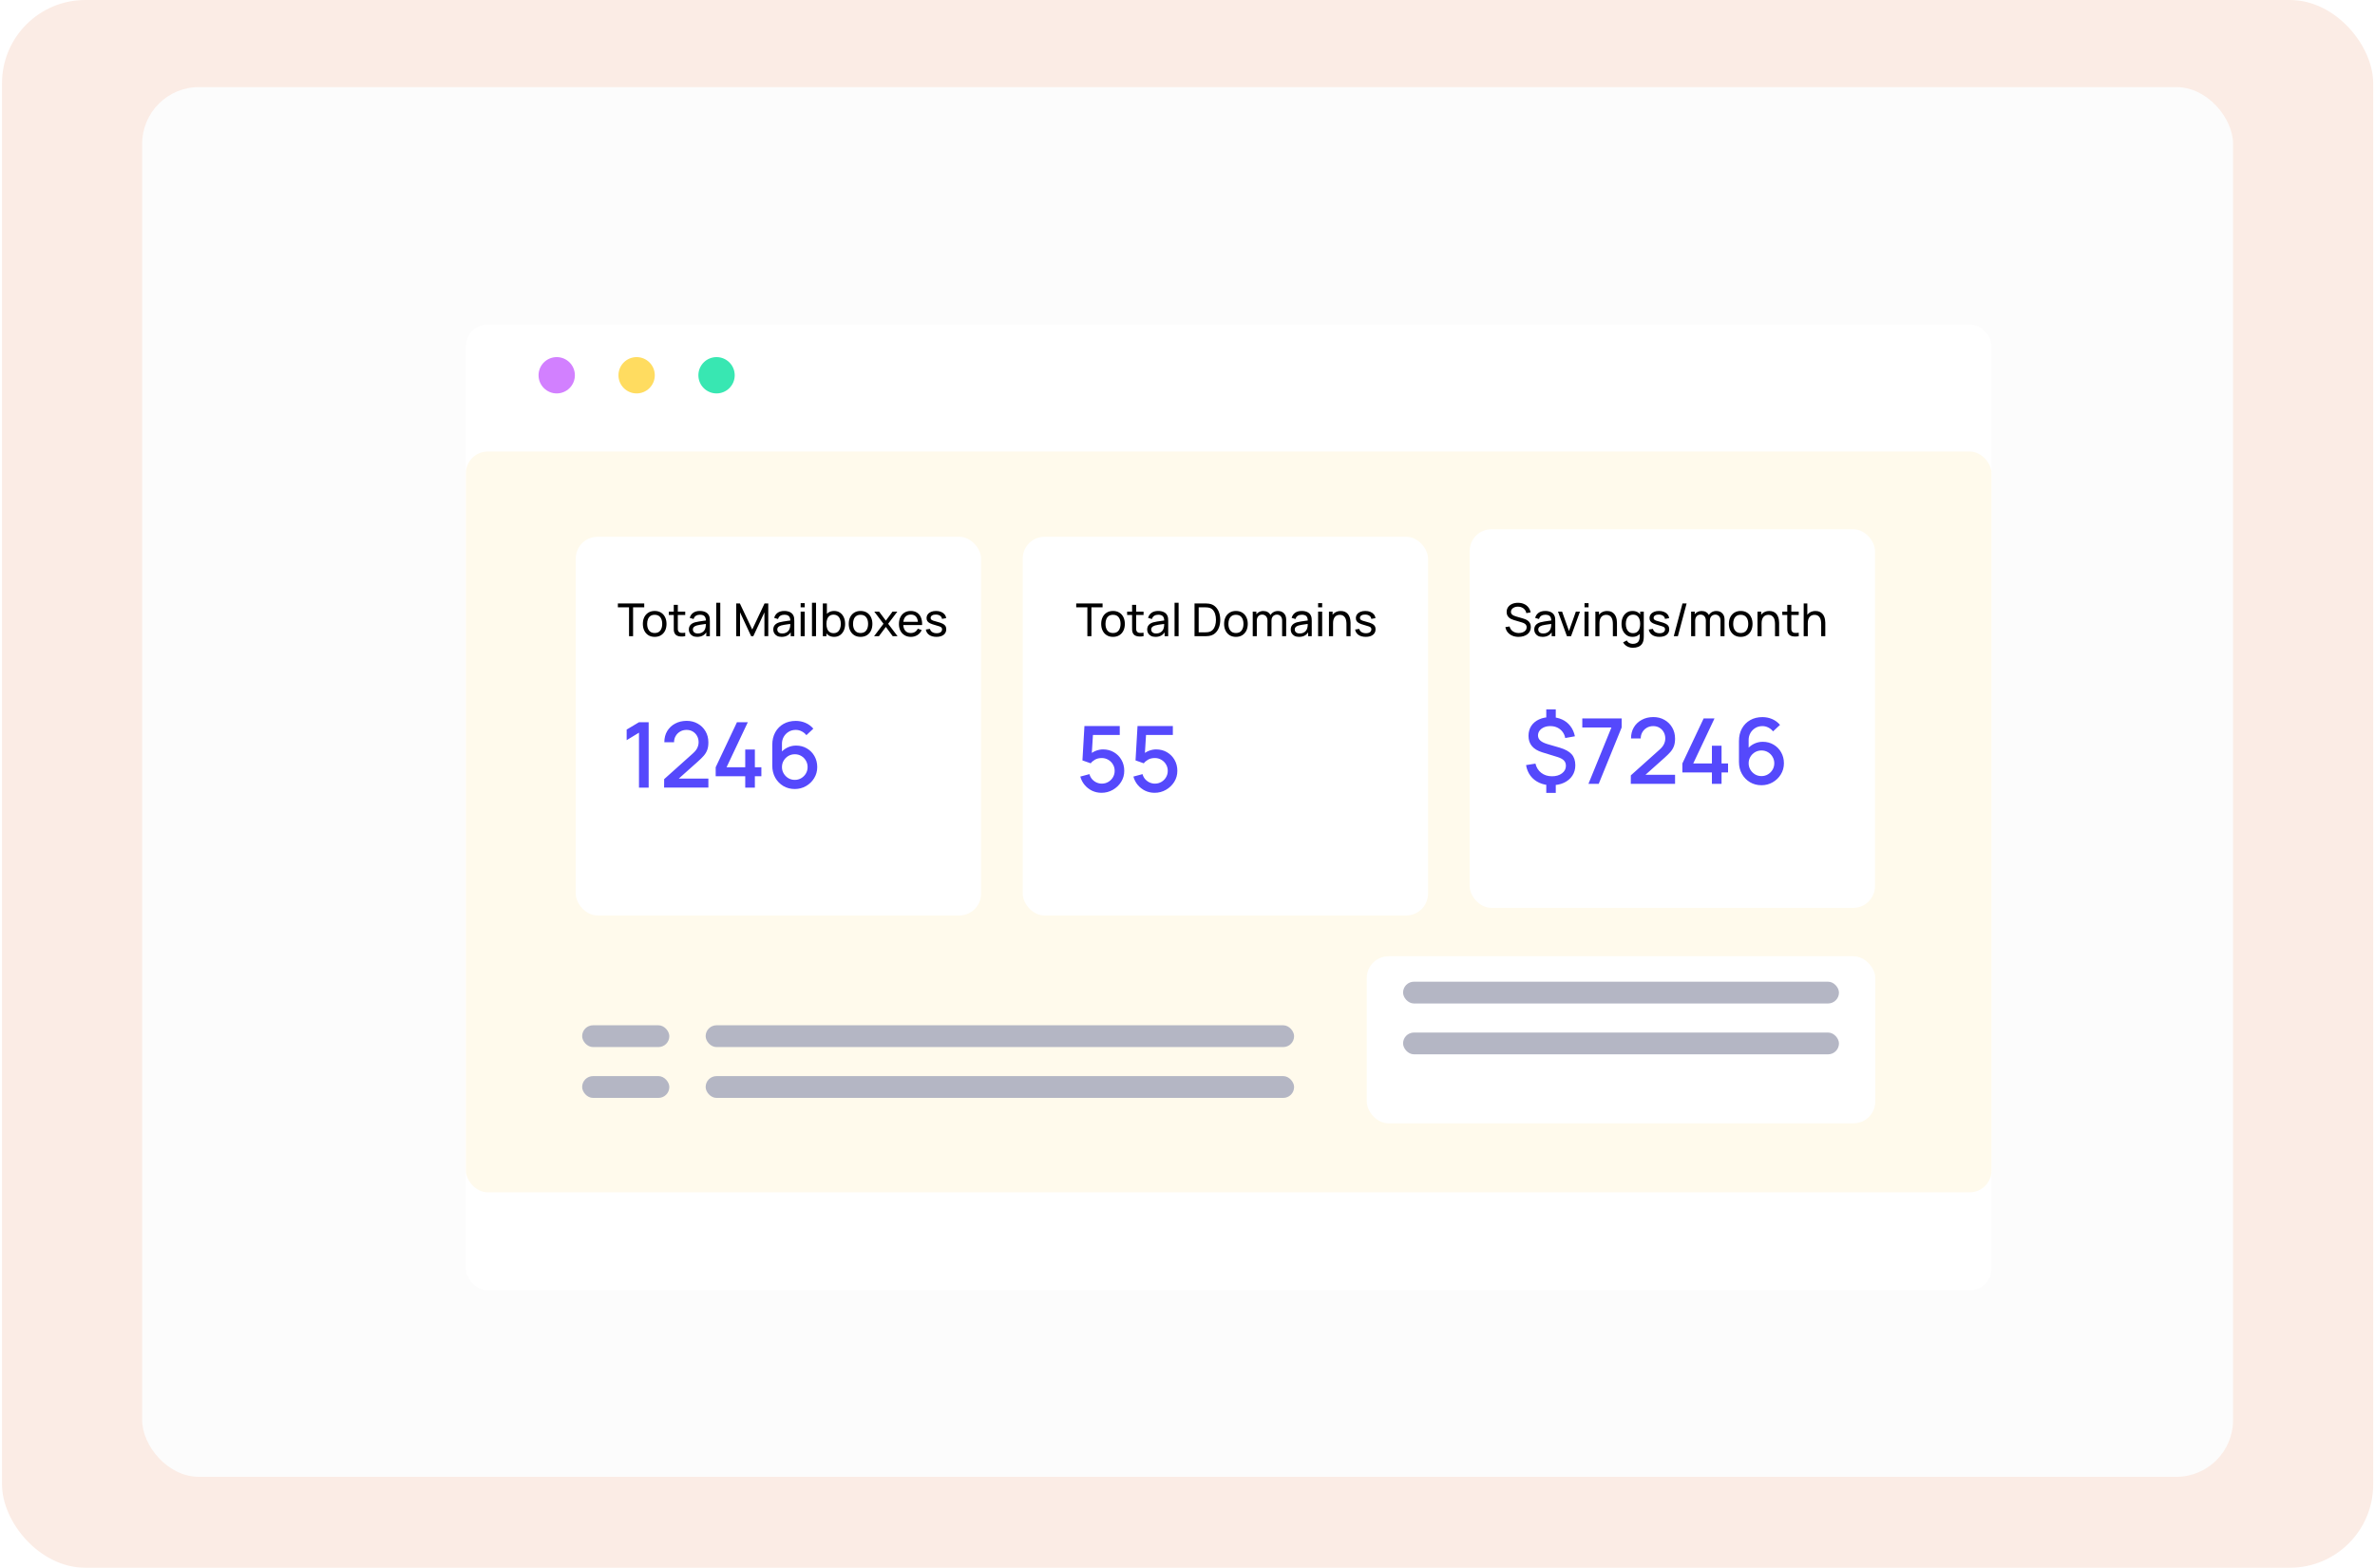
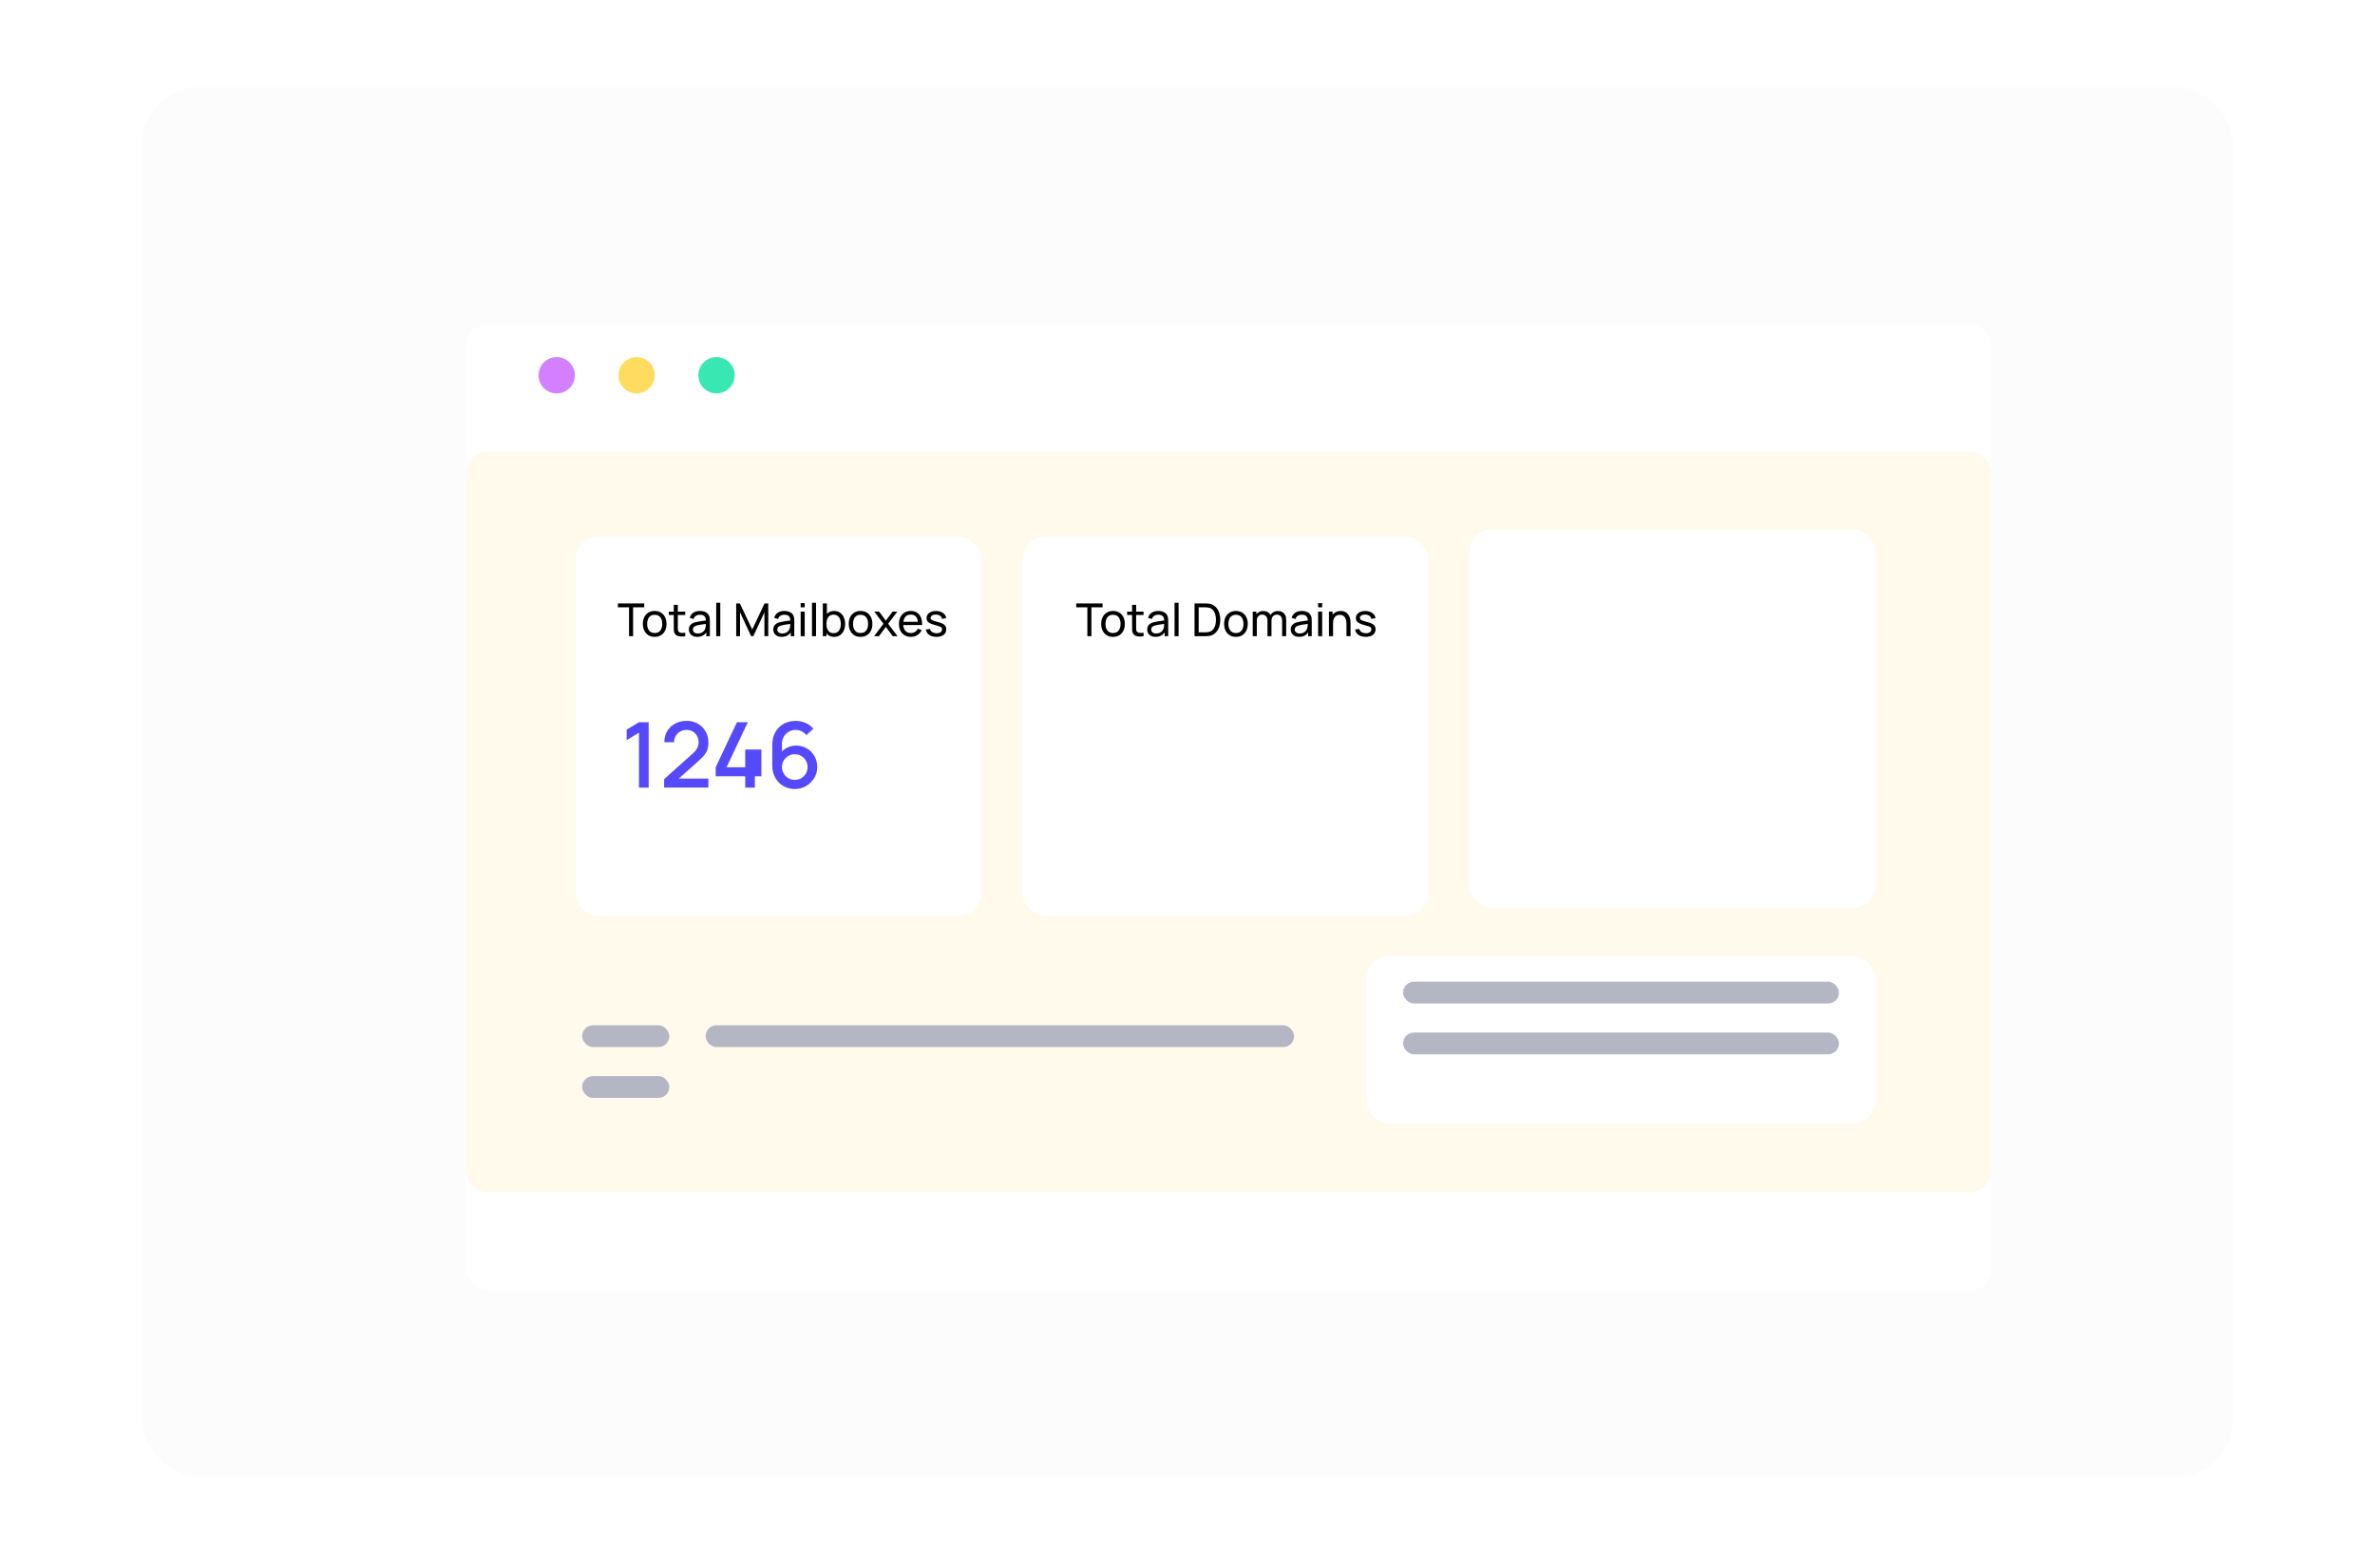
<svg xmlns="http://www.w3.org/2000/svg" width="627" height="414" viewBox="0 0 627 414" fill="none">
-   <rect x="0.529" width="626" height="414" rx="22" fill="#FBECE5" />
  <rect x="37.529" y="23" width="552" height="367" rx="15" fill="#FCFCFC" />
  <g filter="url(#filter0_d_960_2529)">
    <rect x="123" y="78" width="402.761" height="255.082" rx="5.754" fill="white" />
  </g>
  <rect x="123" y="119.235" width="402.761" height="195.627" rx="5.754" fill="#FFFAEC" />
  <g filter="url(#filter1_d_960_2529)">
    <rect x="360.822" y="246.776" width="134.254" height="44.112" rx="5.754" fill="white" />
  </g>
  <rect x="370.41" y="259.242" width="115.075" height="5.754" rx="2.877" fill="#B4B6C4" />
  <rect x="370.41" y="272.668" width="115.075" height="5.754" rx="2.877" fill="#B4B6C4" />
  <rect x="186.291" y="270.75" width="155.351" height="5.754" rx="2.877" fill="#B4B6C4" />
  <rect x="153.688" y="270.75" width="23.015" height="5.754" rx="2.877" fill="#B4B6C4" />
-   <rect x="186.291" y="284.175" width="155.351" height="5.754" rx="2.877" fill="#B4B6C4" />
  <rect x="153.688" y="284.175" width="23.015" height="5.754" rx="2.877" fill="#B4B6C4" />
  <g filter="url(#filter2_d_960_2529)">
    <rect x="152" y="136" width="107" height="100" rx="5.754" fill="white" />
  </g>
  <g filter="url(#filter3_d_960_2529)">
    <rect x="270" y="136" width="107" height="100" rx="5.754" fill="white" />
  </g>
  <g filter="url(#filter4_d_960_2529)">
    <rect x="388" y="134" width="107" height="100" rx="5.754" fill="white" />
  </g>
  <path d="M166.066 168V160.374H163.12V159.36H170.08V160.374H167.134V168H166.066ZM172.834 168.18C172.19 168.18 171.634 168.034 171.166 167.742C170.702 167.45 170.344 167.046 170.092 166.53C169.84 166.014 169.714 165.422 169.714 164.754C169.714 164.074 169.842 163.478 170.098 162.966C170.354 162.454 170.716 162.056 171.184 161.772C171.652 161.484 172.202 161.34 172.834 161.34C173.482 161.34 174.04 161.486 174.508 161.778C174.976 162.066 175.334 162.468 175.582 162.984C175.834 163.496 175.96 164.086 175.96 164.754C175.96 165.43 175.834 166.026 175.582 166.542C175.33 167.054 174.97 167.456 174.502 167.748C174.034 168.036 173.478 168.18 172.834 168.18ZM172.834 167.166C173.506 167.166 174.006 166.942 174.334 166.494C174.662 166.046 174.826 165.466 174.826 164.754C174.826 164.022 174.66 163.44 174.328 163.008C173.996 162.572 173.498 162.354 172.834 162.354C172.382 162.354 172.01 162.456 171.718 162.66C171.426 162.864 171.208 163.146 171.064 163.506C170.92 163.866 170.848 164.282 170.848 164.754C170.848 165.482 171.016 166.066 171.352 166.506C171.688 166.946 172.182 167.166 172.834 167.166ZM180.899 168C180.515 168.076 180.135 168.106 179.759 168.09C179.387 168.078 179.055 168.004 178.763 167.868C178.471 167.728 178.249 167.512 178.097 167.22C177.969 166.964 177.899 166.706 177.887 166.446C177.879 166.182 177.875 165.884 177.875 165.552V159.72H178.943V165.504C178.943 165.768 178.945 165.994 178.949 166.182C178.957 166.37 178.999 166.532 179.075 166.668C179.219 166.924 179.447 167.074 179.759 167.118C180.075 167.162 180.455 167.15 180.899 167.082V168ZM176.561 162.402V161.52H180.899V162.402H176.561ZM184.057 168.18C183.573 168.18 183.167 168.092 182.839 167.916C182.515 167.736 182.269 167.5 182.101 167.208C181.937 166.916 181.855 166.596 181.855 166.248C181.855 165.908 181.919 165.614 182.047 165.366C182.179 165.114 182.363 164.906 182.599 164.742C182.835 164.574 183.117 164.442 183.445 164.346C183.753 164.262 184.097 164.19 184.477 164.13C184.861 164.066 185.249 164.008 185.641 163.956C186.033 163.904 186.399 163.854 186.739 163.806L186.355 164.028C186.367 163.452 186.251 163.026 186.007 162.75C185.767 162.474 185.351 162.336 184.759 162.336C184.367 162.336 184.023 162.426 183.727 162.606C183.435 162.782 183.229 163.07 183.109 163.47L182.095 163.164C182.251 162.596 182.553 162.15 183.001 161.826C183.449 161.502 184.039 161.34 184.771 161.34C185.359 161.34 185.863 161.446 186.283 161.658C186.707 161.866 187.011 162.182 187.195 162.606C187.287 162.806 187.345 163.024 187.369 163.26C187.393 163.492 187.405 163.736 187.405 163.992V168H186.457V166.446L186.679 166.59C186.435 167.114 186.093 167.51 185.653 167.778C185.217 168.046 184.685 168.18 184.057 168.18ZM184.219 167.286C184.603 167.286 184.935 167.218 185.215 167.082C185.499 166.942 185.727 166.76 185.899 166.536C186.071 166.308 186.183 166.06 186.235 165.792C186.295 165.592 186.327 165.37 186.331 165.126C186.339 164.878 186.343 164.688 186.343 164.556L186.715 164.718C186.367 164.766 186.025 164.812 185.689 164.856C185.353 164.9 185.035 164.948 184.735 165C184.435 165.048 184.165 165.106 183.925 165.174C183.749 165.23 183.583 165.302 183.427 165.39C183.275 165.478 183.151 165.592 183.055 165.732C182.963 165.868 182.917 166.038 182.917 166.242C182.917 166.418 182.961 166.586 183.049 166.746C183.141 166.906 183.281 167.036 183.469 167.136C183.661 167.236 183.911 167.286 184.219 167.286ZM189.085 168V159.18H190.153V168H189.085ZM194.356 168V159.36H195.328L198.592 166.242L201.838 159.36H202.822V167.994H201.808V161.706L198.874 168H198.304L195.37 161.706V168H194.356ZM206.346 168.18C205.862 168.18 205.456 168.092 205.128 167.916C204.804 167.736 204.558 167.5 204.39 167.208C204.226 166.916 204.144 166.596 204.144 166.248C204.144 165.908 204.208 165.614 204.336 165.366C204.468 165.114 204.652 164.906 204.888 164.742C205.124 164.574 205.406 164.442 205.734 164.346C206.042 164.262 206.386 164.19 206.766 164.13C207.15 164.066 207.538 164.008 207.93 163.956C208.322 163.904 208.688 163.854 209.028 163.806L208.644 164.028C208.656 163.452 208.54 163.026 208.296 162.75C208.056 162.474 207.64 162.336 207.048 162.336C206.656 162.336 206.312 162.426 206.016 162.606C205.724 162.782 205.518 163.07 205.398 163.47L204.384 163.164C204.54 162.596 204.842 162.15 205.29 161.826C205.738 161.502 206.328 161.34 207.06 161.34C207.648 161.34 208.152 161.446 208.572 161.658C208.996 161.866 209.3 162.182 209.484 162.606C209.576 162.806 209.634 163.024 209.658 163.26C209.682 163.492 209.694 163.736 209.694 163.992V168H208.746V166.446L208.968 166.59C208.724 167.114 208.382 167.51 207.942 167.778C207.506 168.046 206.974 168.18 206.346 168.18ZM206.508 167.286C206.892 167.286 207.224 167.218 207.504 167.082C207.788 166.942 208.016 166.76 208.188 166.536C208.36 166.308 208.472 166.06 208.524 165.792C208.584 165.592 208.616 165.37 208.62 165.126C208.628 164.878 208.632 164.688 208.632 164.556L209.004 164.718C208.656 164.766 208.314 164.812 207.978 164.856C207.642 164.9 207.324 164.948 207.024 165C206.724 165.048 206.454 165.106 206.214 165.174C206.038 165.23 205.872 165.302 205.716 165.39C205.564 165.478 205.44 165.592 205.344 165.732C205.252 165.868 205.206 166.038 205.206 166.242C205.206 166.418 205.25 166.586 205.338 166.746C205.43 166.906 205.57 167.036 205.758 167.136C205.95 167.236 206.2 167.286 206.508 167.286ZM211.374 160.374V159.27H212.442V160.374H211.374ZM211.374 168V161.52H212.442V168H211.374ZM214.362 168V159.18H215.43V168H214.362ZM220.207 168.18C219.599 168.18 219.087 168.03 218.671 167.73C218.255 167.426 217.939 167.016 217.723 166.5C217.511 165.98 217.405 165.398 217.405 164.754C217.405 164.102 217.511 163.518 217.723 163.002C217.939 162.486 218.255 162.08 218.671 161.784C219.091 161.488 219.605 161.34 220.213 161.34C220.813 161.34 221.329 161.49 221.761 161.79C222.197 162.086 222.531 162.492 222.763 163.008C222.995 163.524 223.111 164.106 223.111 164.754C223.111 165.402 222.995 165.984 222.763 166.5C222.531 167.016 222.197 167.426 221.761 167.73C221.329 168.03 220.811 168.18 220.207 168.18ZM217.225 168V159.36H218.299V163.23H218.179V168H217.225ZM220.075 167.202C220.503 167.202 220.857 167.094 221.137 166.878C221.417 166.662 221.627 166.37 221.767 166.002C221.907 165.63 221.977 165.214 221.977 164.754C221.977 164.298 221.907 163.886 221.767 163.518C221.631 163.15 221.419 162.858 221.131 162.642C220.847 162.426 220.485 162.318 220.045 162.318C219.625 162.318 219.277 162.422 219.001 162.63C218.725 162.834 218.519 163.12 218.383 163.488C218.247 163.852 218.179 164.274 218.179 164.754C218.179 165.226 218.245 165.648 218.377 166.02C218.513 166.388 218.721 166.678 219.001 166.89C219.281 167.098 219.639 167.202 220.075 167.202ZM227.186 168.18C226.542 168.18 225.986 168.034 225.518 167.742C225.054 167.45 224.696 167.046 224.444 166.53C224.192 166.014 224.066 165.422 224.066 164.754C224.066 164.074 224.194 163.478 224.45 162.966C224.706 162.454 225.068 162.056 225.536 161.772C226.004 161.484 226.554 161.34 227.186 161.34C227.834 161.34 228.392 161.486 228.86 161.778C229.328 162.066 229.686 162.468 229.934 162.984C230.186 163.496 230.312 164.086 230.312 164.754C230.312 165.43 230.186 166.026 229.934 166.542C229.682 167.054 229.322 167.456 228.854 167.748C228.386 168.036 227.83 168.18 227.186 168.18ZM227.186 167.166C227.858 167.166 228.358 166.942 228.686 166.494C229.014 166.046 229.178 165.466 229.178 164.754C229.178 164.022 229.012 163.44 228.68 163.008C228.348 162.572 227.85 162.354 227.186 162.354C226.734 162.354 226.362 162.456 226.07 162.66C225.778 162.864 225.56 163.146 225.416 163.506C225.272 163.866 225.2 164.282 225.2 164.754C225.2 165.482 225.368 166.066 225.704 166.506C226.04 166.946 226.534 167.166 227.186 167.166ZM230.761 168L233.239 164.724L230.815 161.52H232.087L233.863 163.896L235.621 161.52H236.893L234.469 164.724L236.953 168H235.675L233.863 165.552L232.039 168H230.761ZM240.488 168.18C239.852 168.18 239.296 168.04 238.82 167.76C238.348 167.476 237.98 167.082 237.716 166.578C237.452 166.07 237.32 165.478 237.32 164.802C237.32 164.094 237.45 163.482 237.71 162.966C237.97 162.446 238.332 162.046 238.796 161.766C239.264 161.482 239.812 161.34 240.44 161.34C241.092 161.34 241.646 161.49 242.102 161.79C242.562 162.09 242.906 162.518 243.134 163.074C243.366 163.63 243.466 164.292 243.434 165.06H242.354V164.676C242.342 163.88 242.18 163.286 241.868 162.894C241.556 162.498 241.092 162.3 240.476 162.3C239.816 162.3 239.314 162.512 238.97 162.936C238.626 163.36 238.454 163.968 238.454 164.76C238.454 165.524 238.626 166.116 238.97 166.536C239.314 166.956 239.804 167.166 240.44 167.166C240.868 167.166 241.24 167.068 241.556 166.872C241.872 166.676 242.12 166.394 242.3 166.026L243.326 166.38C243.074 166.952 242.694 167.396 242.186 167.712C241.682 168.024 241.116 168.18 240.488 168.18ZM238.094 165.06V164.202H242.882V165.06H238.094ZM247.218 168.174C246.446 168.174 245.812 168.006 245.316 167.67C244.824 167.33 244.522 166.856 244.41 166.248L245.502 166.074C245.59 166.426 245.792 166.706 246.108 166.914C246.424 167.118 246.816 167.22 247.284 167.22C247.728 167.22 248.076 167.128 248.328 166.944C248.58 166.76 248.706 166.51 248.706 166.194C248.706 166.01 248.664 165.862 248.58 165.75C248.496 165.634 248.322 165.526 248.058 165.426C247.798 165.326 247.404 165.206 246.876 165.066C246.304 164.914 245.854 164.756 245.526 164.592C245.198 164.428 244.964 164.238 244.824 164.022C244.684 163.806 244.614 163.544 244.614 163.236C244.614 162.856 244.718 162.524 244.926 162.24C245.134 161.952 245.424 161.73 245.796 161.574C246.172 161.418 246.608 161.34 247.104 161.34C247.596 161.34 248.036 161.418 248.424 161.574C248.812 161.73 249.124 161.952 249.36 162.24C249.6 162.524 249.742 162.856 249.786 163.236L248.694 163.434C248.642 163.086 248.474 162.812 248.19 162.612C247.91 162.412 247.548 162.306 247.104 162.294C246.684 162.278 246.342 162.352 246.078 162.516C245.818 162.68 245.688 162.902 245.688 163.182C245.688 163.338 245.736 163.472 245.832 163.584C245.932 163.696 246.114 163.802 246.378 163.902C246.646 164.002 247.034 164.116 247.542 164.244C248.114 164.388 248.564 164.546 248.892 164.718C249.224 164.886 249.46 165.086 249.6 165.318C249.74 165.546 249.81 165.828 249.81 166.164C249.81 166.788 249.58 167.28 249.12 167.64C248.66 167.996 248.026 168.174 247.218 168.174Z" fill="black" />
-   <path d="M168.692 208V193.48L165.44 195.46V192.664L168.692 190.72H171.248V208H168.692ZM175.325 207.988L175.337 205.756L182.861 199.012C183.469 198.476 183.881 197.964 184.097 197.476C184.321 196.988 184.433 196.5 184.433 196.012C184.433 195.396 184.297 194.844 184.025 194.356C183.753 193.86 183.377 193.468 182.897 193.18C182.417 192.892 181.865 192.748 181.241 192.748C180.601 192.748 180.029 192.9 179.525 193.204C179.029 193.5 178.641 193.896 178.361 194.392C178.081 194.888 177.945 195.424 177.953 196H175.385C175.385 194.88 175.637 193.9 176.141 193.06C176.653 192.212 177.353 191.552 178.241 191.08C179.129 190.6 180.145 190.36 181.289 190.36C182.377 190.36 183.353 190.608 184.217 191.104C185.081 191.592 185.761 192.264 186.257 193.12C186.761 193.976 187.013 194.952 187.013 196.048C187.013 196.84 186.909 197.512 186.701 198.064C186.493 198.616 186.181 199.128 185.765 199.6C185.349 200.072 184.829 200.584 184.205 201.136L178.397 206.32L178.121 205.6H187.013V207.988H175.325ZM196.742 208V204.988H188.942V202.612L194.558 190.72H197.426L191.81 202.612H196.742V197.932H199.286V202.612H201.002V204.988H199.286V208H196.742ZM209.823 208.36C208.703 208.36 207.695 208.096 206.799 207.568C205.903 207.032 205.191 206.3 204.663 205.372C204.143 204.444 203.883 203.388 203.883 202.204V196.696C203.883 195.44 204.143 194.336 204.663 193.384C205.191 192.432 205.919 191.692 206.847 191.164C207.783 190.636 208.859 190.372 210.075 190.372C210.987 190.372 211.843 190.544 212.643 190.888C213.443 191.232 214.135 191.744 214.719 192.424L212.883 194.14C212.555 193.716 212.143 193.38 211.647 193.132C211.159 192.876 210.635 192.748 210.075 192.748C209.355 192.748 208.723 192.92 208.179 193.264C207.635 193.6 207.207 194.044 206.895 194.596C206.591 195.148 206.439 195.74 206.439 196.372V199.54L205.947 198.988C206.443 198.34 207.059 197.828 207.795 197.452C208.531 197.076 209.319 196.888 210.159 196.888C211.231 196.888 212.187 197.14 213.027 197.644C213.875 198.14 214.539 198.816 215.019 199.672C215.507 200.528 215.751 201.492 215.751 202.564C215.751 203.644 215.479 204.624 214.935 205.504C214.399 206.376 213.679 207.072 212.775 207.592C211.879 208.104 210.895 208.36 209.823 208.36ZM209.823 205.948C210.447 205.948 211.015 205.796 211.527 205.492C212.039 205.188 212.447 204.78 212.751 204.268C213.055 203.756 213.207 203.188 213.207 202.564C213.207 201.94 213.055 201.372 212.751 200.86C212.455 200.348 212.051 199.94 211.539 199.636C211.027 199.332 210.459 199.18 209.835 199.18C209.211 199.18 208.639 199.332 208.119 199.636C207.607 199.94 207.199 200.348 206.895 200.86C206.591 201.372 206.439 201.94 206.439 202.564C206.439 203.18 206.591 203.744 206.895 204.256C207.199 204.768 207.607 205.18 208.119 205.492C208.631 205.796 209.199 205.948 209.823 205.948Z" fill="#5549FC" />
+   <path d="M168.692 208V193.48L165.44 195.46V192.664L168.692 190.72H171.248V208H168.692ZM175.325 207.988L175.337 205.756L182.861 199.012C183.469 198.476 183.881 197.964 184.097 197.476C184.321 196.988 184.433 196.5 184.433 196.012C184.433 195.396 184.297 194.844 184.025 194.356C183.753 193.86 183.377 193.468 182.897 193.18C182.417 192.892 181.865 192.748 181.241 192.748C180.601 192.748 180.029 192.9 179.525 193.204C179.029 193.5 178.641 193.896 178.361 194.392C178.081 194.888 177.945 195.424 177.953 196H175.385C175.385 194.88 175.637 193.9 176.141 193.06C176.653 192.212 177.353 191.552 178.241 191.08C179.129 190.6 180.145 190.36 181.289 190.36C182.377 190.36 183.353 190.608 184.217 191.104C185.081 191.592 185.761 192.264 186.257 193.12C186.761 193.976 187.013 194.952 187.013 196.048C187.013 196.84 186.909 197.512 186.701 198.064C186.493 198.616 186.181 199.128 185.765 199.6C185.349 200.072 184.829 200.584 184.205 201.136L178.397 206.32L178.121 205.6H187.013V207.988H175.325ZM196.742 208V204.988H188.942V202.612L194.558 190.72H197.426L191.81 202.612H196.742V197.932H199.286H201.002V204.988H199.286V208H196.742ZM209.823 208.36C208.703 208.36 207.695 208.096 206.799 207.568C205.903 207.032 205.191 206.3 204.663 205.372C204.143 204.444 203.883 203.388 203.883 202.204V196.696C203.883 195.44 204.143 194.336 204.663 193.384C205.191 192.432 205.919 191.692 206.847 191.164C207.783 190.636 208.859 190.372 210.075 190.372C210.987 190.372 211.843 190.544 212.643 190.888C213.443 191.232 214.135 191.744 214.719 192.424L212.883 194.14C212.555 193.716 212.143 193.38 211.647 193.132C211.159 192.876 210.635 192.748 210.075 192.748C209.355 192.748 208.723 192.92 208.179 193.264C207.635 193.6 207.207 194.044 206.895 194.596C206.591 195.148 206.439 195.74 206.439 196.372V199.54L205.947 198.988C206.443 198.34 207.059 197.828 207.795 197.452C208.531 197.076 209.319 196.888 210.159 196.888C211.231 196.888 212.187 197.14 213.027 197.644C213.875 198.14 214.539 198.816 215.019 199.672C215.507 200.528 215.751 201.492 215.751 202.564C215.751 203.644 215.479 204.624 214.935 205.504C214.399 206.376 213.679 207.072 212.775 207.592C211.879 208.104 210.895 208.36 209.823 208.36ZM209.823 205.948C210.447 205.948 211.015 205.796 211.527 205.492C212.039 205.188 212.447 204.78 212.751 204.268C213.055 203.756 213.207 203.188 213.207 202.564C213.207 201.94 213.055 201.372 212.751 200.86C212.455 200.348 212.051 199.94 211.539 199.636C211.027 199.332 210.459 199.18 209.835 199.18C209.211 199.18 208.639 199.332 208.119 199.636C207.607 199.94 207.199 200.348 206.895 200.86C206.591 201.372 206.439 201.94 206.439 202.564C206.439 203.18 206.591 203.744 206.895 204.256C207.199 204.768 207.607 205.18 208.119 205.492C208.631 205.796 209.199 205.948 209.823 205.948Z" fill="#5549FC" />
  <path d="M287.066 168V160.374H284.12V159.36H291.08V160.374H288.134V168H287.066ZM293.834 168.18C293.19 168.18 292.634 168.034 292.166 167.742C291.702 167.45 291.344 167.046 291.092 166.53C290.84 166.014 290.714 165.422 290.714 164.754C290.714 164.074 290.842 163.478 291.098 162.966C291.354 162.454 291.716 162.056 292.184 161.772C292.652 161.484 293.202 161.34 293.834 161.34C294.482 161.34 295.04 161.486 295.508 161.778C295.976 162.066 296.334 162.468 296.582 162.984C296.834 163.496 296.96 164.086 296.96 164.754C296.96 165.43 296.834 166.026 296.582 166.542C296.33 167.054 295.97 167.456 295.502 167.748C295.034 168.036 294.478 168.18 293.834 168.18ZM293.834 167.166C294.506 167.166 295.006 166.942 295.334 166.494C295.662 166.046 295.826 165.466 295.826 164.754C295.826 164.022 295.66 163.44 295.328 163.008C294.996 162.572 294.498 162.354 293.834 162.354C293.382 162.354 293.01 162.456 292.718 162.66C292.426 162.864 292.208 163.146 292.064 163.506C291.92 163.866 291.848 164.282 291.848 164.754C291.848 165.482 292.016 166.066 292.352 166.506C292.688 166.946 293.182 167.166 293.834 167.166ZM301.899 168C301.515 168.076 301.135 168.106 300.759 168.09C300.387 168.078 300.055 168.004 299.763 167.868C299.471 167.728 299.249 167.512 299.097 167.22C298.969 166.964 298.899 166.706 298.887 166.446C298.879 166.182 298.875 165.884 298.875 165.552V159.72H299.943V165.504C299.943 165.768 299.945 165.994 299.949 166.182C299.957 166.37 299.999 166.532 300.075 166.668C300.219 166.924 300.447 167.074 300.759 167.118C301.075 167.162 301.455 167.15 301.899 167.082V168ZM297.561 162.402V161.52H301.899V162.402H297.561ZM305.057 168.18C304.573 168.18 304.167 168.092 303.839 167.916C303.515 167.736 303.269 167.5 303.101 167.208C302.937 166.916 302.855 166.596 302.855 166.248C302.855 165.908 302.919 165.614 303.047 165.366C303.179 165.114 303.363 164.906 303.599 164.742C303.835 164.574 304.117 164.442 304.445 164.346C304.753 164.262 305.097 164.19 305.477 164.13C305.861 164.066 306.249 164.008 306.641 163.956C307.033 163.904 307.399 163.854 307.739 163.806L307.355 164.028C307.367 163.452 307.251 163.026 307.007 162.75C306.767 162.474 306.351 162.336 305.759 162.336C305.367 162.336 305.023 162.426 304.727 162.606C304.435 162.782 304.229 163.07 304.109 163.47L303.095 163.164C303.251 162.596 303.553 162.15 304.001 161.826C304.449 161.502 305.039 161.34 305.771 161.34C306.359 161.34 306.863 161.446 307.283 161.658C307.707 161.866 308.011 162.182 308.195 162.606C308.287 162.806 308.345 163.024 308.369 163.26C308.393 163.492 308.405 163.736 308.405 163.992V168H307.457V166.446L307.679 166.59C307.435 167.114 307.093 167.51 306.653 167.778C306.217 168.046 305.685 168.18 305.057 168.18ZM305.219 167.286C305.603 167.286 305.935 167.218 306.215 167.082C306.499 166.942 306.727 166.76 306.899 166.536C307.071 166.308 307.183 166.06 307.235 165.792C307.295 165.592 307.327 165.37 307.331 165.126C307.339 164.878 307.343 164.688 307.343 164.556L307.715 164.718C307.367 164.766 307.025 164.812 306.689 164.856C306.353 164.9 306.035 164.948 305.735 165C305.435 165.048 305.165 165.106 304.925 165.174C304.749 165.23 304.583 165.302 304.427 165.39C304.275 165.478 304.151 165.592 304.055 165.732C303.963 165.868 303.917 166.038 303.917 166.242C303.917 166.418 303.961 166.586 304.049 166.746C304.141 166.906 304.281 167.036 304.469 167.136C304.661 167.236 304.911 167.286 305.219 167.286ZM310.085 168V159.18H311.153V168H310.085ZM315.356 168V159.36H318.02C318.108 159.36 318.262 159.362 318.482 159.366C318.702 159.37 318.912 159.386 319.112 159.414C319.78 159.502 320.338 159.746 320.786 160.146C321.238 160.542 321.578 161.046 321.806 161.658C322.034 162.27 322.148 162.944 322.148 163.68C322.148 164.416 322.034 165.09 321.806 165.702C321.578 166.314 321.238 166.82 320.786 167.22C320.338 167.616 319.78 167.858 319.112 167.946C318.912 167.97 318.7 167.986 318.476 167.994C318.256 167.998 318.104 168 318.02 168H315.356ZM316.454 166.98H318.02C318.172 166.98 318.342 166.976 318.53 166.968C318.718 166.956 318.882 166.938 319.022 166.914C319.494 166.826 319.876 166.628 320.168 166.32C320.46 166.012 320.674 165.628 320.81 165.168C320.946 164.708 321.014 164.212 321.014 163.68C321.014 163.136 320.944 162.634 320.804 162.174C320.668 161.714 320.454 161.332 320.162 161.028C319.87 160.724 319.49 160.53 319.022 160.446C318.882 160.418 318.716 160.4 318.524 160.392C318.332 160.384 318.164 160.38 318.02 160.38H316.454V166.98ZM326.284 168.18C325.64 168.18 325.084 168.034 324.616 167.742C324.152 167.45 323.794 167.046 323.542 166.53C323.29 166.014 323.164 165.422 323.164 164.754C323.164 164.074 323.292 163.478 323.548 162.966C323.804 162.454 324.166 162.056 324.634 161.772C325.102 161.484 325.652 161.34 326.284 161.34C326.932 161.34 327.49 161.486 327.958 161.778C328.426 162.066 328.784 162.468 329.032 162.984C329.284 163.496 329.41 164.086 329.41 164.754C329.41 165.43 329.284 166.026 329.032 166.542C328.78 167.054 328.42 167.456 327.952 167.748C327.484 168.036 326.928 168.18 326.284 168.18ZM326.284 167.166C326.956 167.166 327.456 166.942 327.784 166.494C328.112 166.046 328.276 165.466 328.276 164.754C328.276 164.022 328.11 163.44 327.778 163.008C327.446 162.572 326.948 162.354 326.284 162.354C325.832 162.354 325.46 162.456 325.168 162.66C324.876 162.864 324.658 163.146 324.514 163.506C324.37 163.866 324.298 164.282 324.298 164.754C324.298 165.482 324.466 166.066 324.802 166.506C325.138 166.946 325.632 167.166 326.284 167.166ZM338.477 168L338.483 163.854C338.483 163.37 338.353 162.992 338.093 162.72C337.837 162.444 337.503 162.306 337.091 162.306C336.851 162.306 336.623 162.362 336.407 162.474C336.191 162.582 336.015 162.754 335.879 162.99C335.743 163.222 335.675 163.52 335.675 163.884L335.111 163.656C335.103 163.196 335.197 162.794 335.393 162.45C335.593 162.102 335.865 161.832 336.209 161.64C336.553 161.448 336.941 161.352 337.373 161.352C338.049 161.352 338.581 161.558 338.969 161.97C339.357 162.378 339.551 162.928 339.551 163.62L339.545 168H338.477ZM330.725 168V161.52H331.679V163.254H331.799V168H330.725ZM334.607 168L334.613 163.896C334.613 163.4 334.485 163.012 334.229 162.732C333.973 162.448 333.633 162.306 333.209 162.306C332.789 162.306 332.449 162.45 332.189 162.738C331.929 163.026 331.799 163.408 331.799 163.884L331.235 163.548C331.235 163.128 331.335 162.752 331.535 162.42C331.735 162.088 332.007 161.828 332.351 161.64C332.695 161.448 333.085 161.352 333.521 161.352C333.957 161.352 334.337 161.444 334.661 161.628C334.985 161.812 335.235 162.076 335.411 162.42C335.587 162.76 335.675 163.166 335.675 163.638L335.669 168H334.607ZM342.955 168.18C342.471 168.18 342.065 168.092 341.737 167.916C341.413 167.736 341.167 167.5 340.999 167.208C340.835 166.916 340.753 166.596 340.753 166.248C340.753 165.908 340.817 165.614 340.945 165.366C341.077 165.114 341.261 164.906 341.497 164.742C341.733 164.574 342.015 164.442 342.343 164.346C342.651 164.262 342.995 164.19 343.375 164.13C343.759 164.066 344.147 164.008 344.539 163.956C344.931 163.904 345.297 163.854 345.637 163.806L345.253 164.028C345.265 163.452 345.149 163.026 344.905 162.75C344.665 162.474 344.249 162.336 343.657 162.336C343.265 162.336 342.921 162.426 342.625 162.606C342.333 162.782 342.127 163.07 342.007 163.47L340.993 163.164C341.149 162.596 341.451 162.15 341.899 161.826C342.347 161.502 342.937 161.34 343.669 161.34C344.257 161.34 344.761 161.446 345.181 161.658C345.605 161.866 345.909 162.182 346.093 162.606C346.185 162.806 346.243 163.024 346.267 163.26C346.291 163.492 346.303 163.736 346.303 163.992V168H345.355V166.446L345.577 166.59C345.333 167.114 344.991 167.51 344.551 167.778C344.115 168.046 343.583 168.18 342.955 168.18ZM343.117 167.286C343.501 167.286 343.833 167.218 344.113 167.082C344.397 166.942 344.625 166.76 344.797 166.536C344.969 166.308 345.081 166.06 345.133 165.792C345.193 165.592 345.225 165.37 345.229 165.126C345.237 164.878 345.241 164.688 345.241 164.556L345.613 164.718C345.265 164.766 344.923 164.812 344.587 164.856C344.251 164.9 343.933 164.948 343.633 165C343.333 165.048 343.063 165.106 342.823 165.174C342.647 165.23 342.481 165.302 342.325 165.39C342.173 165.478 342.049 165.592 341.953 165.732C341.861 165.868 341.815 166.038 341.815 166.242C341.815 166.418 341.859 166.586 341.947 166.746C342.039 166.906 342.179 167.036 342.367 167.136C342.559 167.236 342.809 167.286 343.117 167.286ZM347.983 160.374V159.27H349.051V160.374H347.983ZM347.983 168V161.52H349.051V168H347.983ZM355.466 168V164.754C355.466 164.446 355.438 164.15 355.382 163.866C355.33 163.582 355.236 163.328 355.1 163.104C354.968 162.876 354.788 162.696 354.56 162.564C354.336 162.432 354.052 162.366 353.708 162.366C353.44 162.366 353.196 162.412 352.976 162.504C352.76 162.592 352.574 162.728 352.418 162.912C352.262 163.096 352.14 163.328 352.052 163.608C351.968 163.884 351.926 164.21 351.926 164.586L351.224 164.37C351.224 163.742 351.336 163.204 351.56 162.756C351.788 162.304 352.106 161.958 352.514 161.718C352.926 161.474 353.41 161.352 353.966 161.352C354.386 161.352 354.744 161.418 355.04 161.55C355.336 161.682 355.582 161.858 355.778 162.078C355.974 162.294 356.128 162.538 356.24 162.81C356.352 163.078 356.43 163.352 356.474 163.632C356.522 163.908 356.546 164.17 356.546 164.418V168H355.466ZM350.846 168V161.52H351.806V163.254H351.926V168H350.846ZM360.554 168.174C359.782 168.174 359.148 168.006 358.652 167.67C358.16 167.33 357.858 166.856 357.746 166.248L358.838 166.074C358.926 166.426 359.128 166.706 359.444 166.914C359.76 167.118 360.152 167.22 360.62 167.22C361.064 167.22 361.412 167.128 361.664 166.944C361.916 166.76 362.042 166.51 362.042 166.194C362.042 166.01 362 165.862 361.916 165.75C361.832 165.634 361.658 165.526 361.394 165.426C361.134 165.326 360.74 165.206 360.212 165.066C359.64 164.914 359.19 164.756 358.862 164.592C358.534 164.428 358.3 164.238 358.16 164.022C358.02 163.806 357.95 163.544 357.95 163.236C357.95 162.856 358.054 162.524 358.262 162.24C358.47 161.952 358.76 161.73 359.132 161.574C359.508 161.418 359.944 161.34 360.44 161.34C360.932 161.34 361.372 161.418 361.76 161.574C362.148 161.73 362.46 161.952 362.696 162.24C362.936 162.524 363.078 162.856 363.122 163.236L362.03 163.434C361.978 163.086 361.81 162.812 361.526 162.612C361.246 162.412 360.884 162.306 360.44 162.294C360.02 162.278 359.678 162.352 359.414 162.516C359.154 162.68 359.024 162.902 359.024 163.182C359.024 163.338 359.072 163.472 359.168 163.584C359.268 163.696 359.45 163.802 359.714 163.902C359.982 164.002 360.37 164.116 360.878 164.244C361.45 164.388 361.9 164.546 362.228 164.718C362.56 164.886 362.796 165.086 362.936 165.318C363.076 165.546 363.146 165.828 363.146 166.164C363.146 166.788 362.916 167.28 362.456 167.64C361.996 167.996 361.362 168.174 360.554 168.174Z" fill="black" />
-   <path d="M290.804 209.36C289.916 209.36 289.088 209.18 288.32 208.82C287.56 208.452 286.908 207.948 286.364 207.308C285.82 206.66 285.432 205.916 285.2 205.076L287.612 204.428C287.748 204.94 287.98 205.384 288.308 205.76C288.644 206.136 289.036 206.428 289.484 206.636C289.932 206.836 290.396 206.936 290.876 206.936C291.508 206.936 292.08 206.784 292.592 206.48C293.112 206.176 293.52 205.768 293.816 205.256C294.12 204.744 294.272 204.18 294.272 203.564C294.272 202.932 294.116 202.36 293.804 201.848C293.5 201.336 293.088 200.932 292.568 200.636C292.056 200.332 291.492 200.18 290.876 200.18C290.172 200.18 289.576 200.32 289.088 200.6C288.6 200.88 288.22 201.204 287.948 201.572L285.764 200.804L286.292 191.72H295.616V194.084H287.576L288.596 193.136L288.176 199.94L287.684 199.304C288.14 198.848 288.684 198.5 289.316 198.26C289.948 198.02 290.576 197.9 291.2 197.9C292.272 197.9 293.228 198.148 294.068 198.644C294.916 199.14 295.584 199.816 296.072 200.672C296.56 201.52 296.804 202.484 296.804 203.564C296.804 204.636 296.528 205.612 295.976 206.492C295.424 207.364 294.692 208.06 293.78 208.58C292.868 209.1 291.876 209.36 290.804 209.36ZM304.82 209.36C303.932 209.36 303.104 209.18 302.336 208.82C301.576 208.452 300.924 207.948 300.38 207.308C299.836 206.66 299.448 205.916 299.216 205.076L301.628 204.428C301.764 204.94 301.996 205.384 302.324 205.76C302.66 206.136 303.052 206.428 303.5 206.636C303.948 206.836 304.412 206.936 304.892 206.936C305.524 206.936 306.096 206.784 306.608 206.48C307.128 206.176 307.536 205.768 307.832 205.256C308.136 204.744 308.288 204.18 308.288 203.564C308.288 202.932 308.132 202.36 307.82 201.848C307.516 201.336 307.104 200.932 306.584 200.636C306.072 200.332 305.508 200.18 304.892 200.18C304.188 200.18 303.592 200.32 303.104 200.6C302.616 200.88 302.236 201.204 301.964 201.572L299.78 200.804L300.308 191.72H309.632V194.084H301.592L302.612 193.136L302.192 199.94L301.7 199.304C302.156 198.848 302.7 198.5 303.332 198.26C303.964 198.02 304.592 197.9 305.216 197.9C306.288 197.9 307.244 198.148 308.084 198.644C308.932 199.14 309.6 199.816 310.088 200.672C310.576 201.52 310.82 202.484 310.82 203.564C310.82 204.636 310.544 205.612 309.992 206.492C309.44 207.364 308.708 208.06 307.796 208.58C306.884 209.1 305.892 209.36 304.82 209.36Z" fill="#5549FC" />
-   <path d="M400.906 168.18C400.294 168.18 399.742 168.076 399.25 167.868C398.762 167.66 398.358 167.364 398.038 166.98C397.722 166.592 397.516 166.134 397.42 165.606L398.524 165.432C398.664 165.976 398.954 166.402 399.394 166.71C399.838 167.014 400.36 167.166 400.96 167.166C401.348 167.166 401.698 167.106 402.01 166.986C402.326 166.862 402.576 166.686 402.76 166.458C402.944 166.23 403.036 165.96 403.036 165.648C403.036 165.456 403.002 165.292 402.934 165.156C402.87 165.016 402.78 164.898 402.664 164.802C402.552 164.702 402.424 164.618 402.28 164.55C402.136 164.482 401.986 164.426 401.83 164.382L399.628 163.728C399.388 163.656 399.156 163.566 398.932 163.458C398.708 163.346 398.508 163.208 398.332 163.044C398.156 162.876 398.016 162.676 397.912 162.444C397.808 162.208 397.756 161.93 397.756 161.61C397.756 161.098 397.888 160.662 398.152 160.302C398.42 159.938 398.782 159.66 399.238 159.468C399.694 159.276 400.208 159.182 400.78 159.186C401.36 159.19 401.878 159.294 402.334 159.498C402.794 159.698 403.174 159.986 403.474 160.362C403.778 160.738 403.982 161.188 404.086 161.712L402.952 161.91C402.892 161.558 402.758 161.256 402.55 161.004C402.346 160.748 402.09 160.552 401.782 160.416C401.474 160.276 401.136 160.204 400.768 160.2C400.416 160.196 400.098 160.252 399.814 160.368C399.53 160.484 399.304 160.646 399.136 160.854C398.968 161.058 398.884 161.294 398.884 161.562C398.884 161.826 398.96 162.04 399.112 162.204C399.264 162.364 399.45 162.492 399.67 162.588C399.894 162.68 400.112 162.756 400.324 162.816L401.968 163.29C402.156 163.342 402.372 163.414 402.616 163.506C402.864 163.598 403.104 163.728 403.336 163.896C403.568 164.06 403.76 164.28 403.912 164.556C404.064 164.828 404.14 165.172 404.14 165.588C404.14 166.004 404.056 166.374 403.888 166.698C403.724 167.022 403.494 167.294 403.198 167.514C402.902 167.73 402.558 167.894 402.166 168.006C401.774 168.122 401.354 168.18 400.906 168.18ZM407.241 168.18C406.757 168.18 406.351 168.092 406.023 167.916C405.699 167.736 405.453 167.5 405.285 167.208C405.121 166.916 405.039 166.596 405.039 166.248C405.039 165.908 405.103 165.614 405.231 165.366C405.363 165.114 405.547 164.906 405.783 164.742C406.019 164.574 406.301 164.442 406.629 164.346C406.937 164.262 407.281 164.19 407.661 164.13C408.045 164.066 408.433 164.008 408.825 163.956C409.217 163.904 409.583 163.854 409.923 163.806L409.539 164.028C409.551 163.452 409.435 163.026 409.191 162.75C408.951 162.474 408.535 162.336 407.943 162.336C407.551 162.336 407.207 162.426 406.911 162.606C406.619 162.782 406.413 163.07 406.293 163.47L405.279 163.164C405.435 162.596 405.737 162.15 406.185 161.826C406.633 161.502 407.223 161.34 407.955 161.34C408.543 161.34 409.047 161.446 409.467 161.658C409.891 161.866 410.195 162.182 410.379 162.606C410.471 162.806 410.529 163.024 410.553 163.26C410.577 163.492 410.589 163.736 410.589 163.992V168H409.641V166.446L409.863 166.59C409.619 167.114 409.277 167.51 408.837 167.778C408.401 168.046 407.869 168.18 407.241 168.18ZM407.403 167.286C407.787 167.286 408.119 167.218 408.399 167.082C408.683 166.942 408.911 166.76 409.083 166.536C409.255 166.308 409.367 166.06 409.419 165.792C409.479 165.592 409.511 165.37 409.515 165.126C409.523 164.878 409.527 164.688 409.527 164.556L409.899 164.718C409.551 164.766 409.209 164.812 408.873 164.856C408.537 164.9 408.219 164.948 407.919 165C407.619 165.048 407.349 165.106 407.109 165.174C406.933 165.23 406.767 165.302 406.611 165.39C406.459 165.478 406.335 165.592 406.239 165.732C406.147 165.868 406.101 166.038 406.101 166.242C406.101 166.418 406.145 166.586 406.233 166.746C406.325 166.906 406.465 167.036 406.653 167.136C406.845 167.236 407.095 167.286 407.403 167.286ZM413.666 168L411.314 161.52H412.394L414.212 166.638L416.024 161.52H417.11L414.758 168H413.666ZM418.315 160.374V159.27H419.383V160.374H418.315ZM418.315 168V161.52H419.383V168H418.315ZM425.798 168V164.754C425.798 164.446 425.77 164.15 425.714 163.866C425.662 163.582 425.568 163.328 425.432 163.104C425.3 162.876 425.12 162.696 424.892 162.564C424.668 162.432 424.384 162.366 424.04 162.366C423.772 162.366 423.528 162.412 423.308 162.504C423.092 162.592 422.906 162.728 422.75 162.912C422.594 163.096 422.472 163.328 422.384 163.608C422.3 163.884 422.258 164.21 422.258 164.586L421.556 164.37C421.556 163.742 421.668 163.204 421.892 162.756C422.12 162.304 422.438 161.958 422.846 161.718C423.258 161.474 423.742 161.352 424.298 161.352C424.718 161.352 425.076 161.418 425.372 161.55C425.668 161.682 425.914 161.858 426.11 162.078C426.306 162.294 426.46 162.538 426.572 162.81C426.684 163.078 426.762 163.352 426.806 163.632C426.854 163.908 426.878 164.17 426.878 164.418V168H425.798ZM421.178 168V161.52H422.138V163.254H422.258V168H421.178ZM431.06 171.06C430.72 171.06 430.388 171.008 430.064 170.904C429.74 170.8 429.442 170.642 429.17 170.43C428.902 170.222 428.678 169.958 428.498 169.638L429.476 169.122C429.636 169.438 429.862 169.668 430.154 169.812C430.45 169.956 430.754 170.028 431.066 170.028C431.478 170.028 431.82 169.952 432.092 169.8C432.364 169.652 432.564 169.43 432.692 169.134C432.824 168.838 432.888 168.47 432.884 168.03V166.26H433.01V161.52H433.958V168.042C433.958 168.218 433.952 168.388 433.94 168.552C433.932 168.716 433.912 168.878 433.88 169.038C433.796 169.498 433.63 169.876 433.382 170.172C433.134 170.472 432.814 170.694 432.422 170.838C432.03 170.986 431.576 171.06 431.06 171.06ZM430.982 168.18C430.378 168.18 429.86 168.03 429.428 167.73C428.996 167.426 428.662 167.016 428.426 166.5C428.194 165.984 428.078 165.402 428.078 164.754C428.078 164.106 428.194 163.524 428.426 163.008C428.662 162.492 428.996 162.086 429.428 161.79C429.86 161.49 430.376 161.34 430.976 161.34C431.588 161.34 432.102 161.488 432.518 161.784C432.934 162.08 433.248 162.486 433.46 163.002C433.676 163.518 433.784 164.102 433.784 164.754C433.784 165.398 433.676 165.98 433.46 166.5C433.248 167.016 432.934 167.426 432.518 167.73C432.102 168.03 431.59 168.18 430.982 168.18ZM431.114 167.202C431.55 167.202 431.908 167.098 432.188 166.89C432.468 166.678 432.674 166.388 432.806 166.02C432.942 165.648 433.01 165.226 433.01 164.754C433.01 164.274 432.942 163.852 432.806 163.488C432.674 163.12 432.47 162.834 432.194 162.63C431.918 162.422 431.568 162.318 431.144 162.318C430.704 162.318 430.34 162.426 430.052 162.642C429.768 162.858 429.556 163.15 429.416 163.518C429.28 163.886 429.212 164.298 429.212 164.754C429.212 165.214 429.282 165.63 429.422 166.002C429.562 166.37 429.772 166.662 430.052 166.878C430.336 167.094 430.69 167.202 431.114 167.202ZM438.081 168.174C437.309 168.174 436.675 168.006 436.179 167.67C435.687 167.33 435.385 166.856 435.273 166.248L436.365 166.074C436.453 166.426 436.655 166.706 436.971 166.914C437.287 167.118 437.679 167.22 438.147 167.22C438.591 167.22 438.939 167.128 439.191 166.944C439.443 166.76 439.569 166.51 439.569 166.194C439.569 166.01 439.527 165.862 439.443 165.75C439.359 165.634 439.185 165.526 438.921 165.426C438.661 165.326 438.267 165.206 437.739 165.066C437.167 164.914 436.717 164.756 436.389 164.592C436.061 164.428 435.827 164.238 435.687 164.022C435.547 163.806 435.477 163.544 435.477 163.236C435.477 162.856 435.581 162.524 435.789 162.24C435.997 161.952 436.287 161.73 436.659 161.574C437.035 161.418 437.471 161.34 437.967 161.34C438.459 161.34 438.899 161.418 439.287 161.574C439.675 161.73 439.987 161.952 440.223 162.24C440.463 162.524 440.605 162.856 440.649 163.236L439.557 163.434C439.505 163.086 439.337 162.812 439.053 162.612C438.773 162.412 438.411 162.306 437.967 162.294C437.547 162.278 437.205 162.352 436.941 162.516C436.681 162.68 436.551 162.902 436.551 163.182C436.551 163.338 436.599 163.472 436.695 163.584C436.795 163.696 436.977 163.802 437.241 163.902C437.509 164.002 437.897 164.116 438.405 164.244C438.977 164.388 439.427 164.546 439.755 164.718C440.087 164.886 440.323 165.086 440.463 165.318C440.603 165.546 440.673 165.828 440.673 166.164C440.673 166.788 440.443 167.28 439.983 167.64C439.523 167.996 438.889 168.174 438.081 168.174ZM444.18 159.36H445.266L442.962 168H441.876L444.18 159.36ZM454.207 168L454.213 163.854C454.213 163.37 454.083 162.992 453.823 162.72C453.567 162.444 453.233 162.306 452.821 162.306C452.581 162.306 452.353 162.362 452.137 162.474C451.921 162.582 451.745 162.754 451.609 162.99C451.473 163.222 451.405 163.52 451.405 163.884L450.841 163.656C450.833 163.196 450.927 162.794 451.123 162.45C451.323 162.102 451.595 161.832 451.939 161.64C452.283 161.448 452.671 161.352 453.103 161.352C453.779 161.352 454.311 161.558 454.699 161.97C455.087 162.378 455.281 162.928 455.281 163.62L455.275 168H454.207ZM446.455 168V161.52H447.409V163.254H447.529V168H446.455ZM450.337 168L450.343 163.896C450.343 163.4 450.215 163.012 449.959 162.732C449.703 162.448 449.363 162.306 448.939 162.306C448.519 162.306 448.179 162.45 447.919 162.738C447.659 163.026 447.529 163.408 447.529 163.884L446.965 163.548C446.965 163.128 447.065 162.752 447.265 162.42C447.465 162.088 447.737 161.828 448.081 161.64C448.425 161.448 448.815 161.352 449.251 161.352C449.687 161.352 450.067 161.444 450.391 161.628C450.715 161.812 450.965 162.076 451.141 162.42C451.317 162.76 451.405 163.166 451.405 163.638L451.399 168H450.337ZM459.545 168.18C458.901 168.18 458.345 168.034 457.877 167.742C457.413 167.45 457.055 167.046 456.803 166.53C456.551 166.014 456.425 165.422 456.425 164.754C456.425 164.074 456.553 163.478 456.809 162.966C457.065 162.454 457.427 162.056 457.895 161.772C458.363 161.484 458.913 161.34 459.545 161.34C460.193 161.34 460.751 161.486 461.219 161.778C461.687 162.066 462.045 162.468 462.293 162.984C462.545 163.496 462.671 164.086 462.671 164.754C462.671 165.43 462.545 166.026 462.293 166.542C462.041 167.054 461.681 167.456 461.213 167.748C460.745 168.036 460.189 168.18 459.545 168.18ZM459.545 167.166C460.217 167.166 460.717 166.942 461.045 166.494C461.373 166.046 461.537 165.466 461.537 164.754C461.537 164.022 461.371 163.44 461.039 163.008C460.707 162.572 460.209 162.354 459.545 162.354C459.093 162.354 458.721 162.456 458.429 162.66C458.137 162.864 457.919 163.146 457.775 163.506C457.631 163.866 457.559 164.282 457.559 164.754C457.559 165.482 457.727 166.066 458.063 166.506C458.399 166.946 458.893 167.166 459.545 167.166ZM468.606 168V164.754C468.606 164.446 468.578 164.15 468.522 163.866C468.47 163.582 468.376 163.328 468.24 163.104C468.108 162.876 467.928 162.696 467.7 162.564C467.476 162.432 467.192 162.366 466.848 162.366C466.58 162.366 466.336 162.412 466.116 162.504C465.9 162.592 465.714 162.728 465.558 162.912C465.402 163.096 465.28 163.328 465.192 163.608C465.108 163.884 465.066 164.21 465.066 164.586L464.364 164.37C464.364 163.742 464.476 163.204 464.7 162.756C464.928 162.304 465.246 161.958 465.654 161.718C466.066 161.474 466.55 161.352 467.106 161.352C467.526 161.352 467.884 161.418 468.18 161.55C468.476 161.682 468.722 161.858 468.918 162.078C469.114 162.294 469.268 162.538 469.38 162.81C469.492 163.078 469.57 163.352 469.614 163.632C469.662 163.908 469.686 164.17 469.686 164.418V168H468.606ZM463.986 168V161.52H464.946V163.254H465.066V168H463.986ZM474.864 168C474.48 168.076 474.1 168.106 473.724 168.09C473.352 168.078 473.02 168.004 472.728 167.868C472.436 167.728 472.214 167.512 472.062 167.22C471.934 166.964 471.864 166.706 471.852 166.446C471.844 166.182 471.84 165.884 471.84 165.552V159.72H472.908V165.504C472.908 165.768 472.91 165.994 472.914 166.182C472.922 166.37 472.964 166.532 473.04 166.668C473.184 166.924 473.412 167.074 473.724 167.118C474.04 167.162 474.42 167.15 474.864 167.082V168ZM470.526 162.402V161.52H474.864V162.402H470.526ZM480.794 168V164.754C480.794 164.446 480.766 164.15 480.71 163.866C480.658 163.582 480.564 163.328 480.428 163.104C480.296 162.876 480.116 162.696 479.888 162.564C479.664 162.432 479.38 162.366 479.036 162.366C478.768 162.366 478.524 162.412 478.304 162.504C478.088 162.592 477.902 162.728 477.746 162.912C477.59 163.096 477.468 163.328 477.38 163.608C477.296 163.884 477.254 164.21 477.254 164.586L476.552 164.37C476.552 163.742 476.664 163.204 476.888 162.756C477.116 162.304 477.434 161.958 477.842 161.718C478.254 161.474 478.738 161.352 479.294 161.352C479.714 161.352 480.072 161.418 480.368 161.55C480.664 161.682 480.91 161.858 481.106 162.078C481.302 162.294 481.456 162.538 481.568 162.81C481.68 163.078 481.758 163.352 481.802 163.632C481.85 163.908 481.874 164.17 481.874 164.418V168H480.794ZM476.174 168V159.36H477.134V164.13H477.254V168H476.174Z" fill="black" />
-   <path d="M408.216 209.388V206.58H410.724V209.388H408.216ZM408.216 190.152V187.332H410.724V190.152H408.216ZM409.596 207.36C408.396 207.36 407.324 207.144 406.38 206.712C405.436 206.28 404.66 205.668 404.052 204.876C403.452 204.076 403.06 203.132 402.876 202.044L405.36 201.648C405.6 202.672 406.112 203.488 406.896 204.096C407.68 204.696 408.62 204.996 409.716 204.996C410.804 204.996 411.688 204.736 412.368 204.216C413.056 203.696 413.4 203.032 413.4 202.224C413.4 201.648 413.224 201.18 412.872 200.82C412.528 200.46 411.964 200.156 411.18 199.908L407.124 198.66C404.724 197.916 403.524 196.476 403.524 194.34C403.524 193.332 403.764 192.456 404.244 191.712C404.732 190.968 405.416 190.392 406.296 189.984C407.176 189.576 408.204 189.372 409.38 189.372C410.508 189.388 411.508 189.596 412.38 189.996C413.26 190.396 413.988 190.972 414.564 191.724C415.148 192.476 415.552 193.38 415.776 194.436L413.22 194.892C413.108 194.276 412.872 193.732 412.512 193.26C412.16 192.788 411.712 192.42 411.168 192.156C410.632 191.892 410.028 191.756 409.356 191.748C408.724 191.732 408.156 191.832 407.652 192.048C407.156 192.256 406.76 192.552 406.464 192.936C406.176 193.312 406.032 193.74 406.032 194.22C406.032 194.748 406.236 195.196 406.644 195.564C407.052 195.932 407.696 196.248 408.576 196.512L411.756 197.436C413.212 197.868 414.264 198.448 414.912 199.176C415.56 199.904 415.884 200.872 415.884 202.08C415.884 203.136 415.62 204.06 415.092 204.852C414.572 205.636 413.84 206.252 412.896 206.7C411.952 207.14 410.852 207.36 409.596 207.36ZM419.346 207L425.418 192.108H417.726V189.72H428.118V192.108L422.058 207H419.346ZM430.528 206.988L430.54 204.756L438.064 198.012C438.672 197.476 439.084 196.964 439.3 196.476C439.524 195.988 439.636 195.5 439.636 195.012C439.636 194.396 439.5 193.844 439.228 193.356C438.956 192.86 438.58 192.468 438.1 192.18C437.62 191.892 437.068 191.748 436.444 191.748C435.804 191.748 435.232 191.9 434.728 192.204C434.232 192.5 433.844 192.896 433.564 193.392C433.284 193.888 433.148 194.424 433.156 195H430.588C430.588 193.88 430.84 192.9 431.344 192.06C431.856 191.212 432.556 190.552 433.444 190.08C434.332 189.6 435.348 189.36 436.492 189.36C437.58 189.36 438.556 189.608 439.42 190.104C440.284 190.592 440.964 191.264 441.46 192.12C441.964 192.976 442.216 193.952 442.216 195.048C442.216 195.84 442.112 196.512 441.904 197.064C441.696 197.616 441.384 198.128 440.968 198.6C440.552 199.072 440.032 199.584 439.408 200.136L433.6 205.32L433.324 204.6H442.216V206.988H430.528ZM451.945 207V203.988H444.145V201.612L449.761 189.72H452.629L447.013 201.612H451.945V196.932H454.489V201.612H456.205V203.988H454.489V207H451.945ZM465.026 207.36C463.906 207.36 462.898 207.096 462.002 206.568C461.106 206.032 460.394 205.3 459.866 204.372C459.346 203.444 459.086 202.388 459.086 201.204V195.696C459.086 194.44 459.346 193.336 459.866 192.384C460.394 191.432 461.122 190.692 462.05 190.164C462.986 189.636 464.062 189.372 465.278 189.372C466.19 189.372 467.046 189.544 467.846 189.888C468.646 190.232 469.338 190.744 469.922 191.424L468.086 193.14C467.758 192.716 467.346 192.38 466.85 192.132C466.362 191.876 465.838 191.748 465.278 191.748C464.558 191.748 463.926 191.92 463.382 192.264C462.838 192.6 462.41 193.044 462.098 193.596C461.794 194.148 461.642 194.74 461.642 195.372V198.54L461.15 197.988C461.646 197.34 462.262 196.828 462.998 196.452C463.734 196.076 464.522 195.888 465.362 195.888C466.434 195.888 467.39 196.14 468.23 196.644C469.078 197.14 469.742 197.816 470.222 198.672C470.71 199.528 470.954 200.492 470.954 201.564C470.954 202.644 470.682 203.624 470.138 204.504C469.602 205.376 468.882 206.072 467.978 206.592C467.082 207.104 466.098 207.36 465.026 207.36ZM465.026 204.948C465.65 204.948 466.218 204.796 466.73 204.492C467.242 204.188 467.65 203.78 467.954 203.268C468.258 202.756 468.41 202.188 468.41 201.564C468.41 200.94 468.258 200.372 467.954 199.86C467.658 199.348 467.254 198.94 466.742 198.636C466.23 198.332 465.662 198.18 465.038 198.18C464.414 198.18 463.842 198.332 463.322 198.636C462.81 198.94 462.402 199.348 462.098 199.86C461.794 200.372 461.642 200.94 461.642 201.564C461.642 202.18 461.794 202.744 462.098 203.256C462.402 203.768 462.81 204.18 463.322 204.492C463.834 204.796 464.402 204.948 465.026 204.948Z" fill="#5549FC" />
  <circle cx="146.974" cy="99.097" r="4.795" fill="#D280FF" />
  <circle cx="168.07" cy="99.097" r="4.795" fill="#FFDC60" />
  <circle cx="189.168" cy="99.097" r="4.795" fill="#38E7B2" />
  <defs>
    <filter id="filter0_d_960_2529" x="86.56" y="49.231" width="475.642" height="327.963" filterUnits="userSpaceOnUse" color-interpolation-filters="sRGB">
      <feFlood flood-opacity="0" result="BackgroundImageFix" />
      <feColorMatrix in="SourceAlpha" type="matrix" values="0 0 0 0 0 0 0 0 0 0 0 0 0 0 0 0 0 0 127 0" result="hardAlpha" />
      <feMorphology radius="1.918" operator="erode" in="SourceAlpha" result="effect1_dropShadow_960_2529" />
      <feOffset dy="7.672" />
      <feGaussianBlur stdDeviation="19.179" />
      <feColorMatrix type="matrix" values="0 0 0 0 0.024 0 0 0 0 0.047 0 0 0 0 0.231 0 0 0 0.08 0" />
      <feBlend mode="normal" in2="BackgroundImageFix" result="effect1_dropShadow_960_2529" />
      <feBlend mode="normal" in="SourceGraphic" in2="effect1_dropShadow_960_2529" result="shape" />
    </filter>
    <filter id="filter1_d_960_2529" x="341.643" y="233.351" width="172.612" height="82.47" filterUnits="userSpaceOnUse" color-interpolation-filters="sRGB">
      <feFlood flood-opacity="0" result="BackgroundImageFix" />
      <feColorMatrix in="SourceAlpha" type="matrix" values="0 0 0 0 0 0 0 0 0 0 0 0 0 0 0 0 0 0 127 0" result="hardAlpha" />
      <feOffset dy="5.754" />
      <feGaussianBlur stdDeviation="9.59" />
      <feColorMatrix type="matrix" values="0 0 0 0 0.11 0 0 0 0 0.141 0 0 0 0 0.412 0 0 0 0.05 0" />
      <feBlend mode="normal" in2="BackgroundImageFix" result="effect1_dropShadow_960_2529" />
      <feBlend mode="normal" in="SourceGraphic" in2="effect1_dropShadow_960_2529" result="shape" />
    </filter>
    <filter id="filter2_d_960_2529" x="132.821" y="122.575" width="145.358" height="138.358" filterUnits="userSpaceOnUse" color-interpolation-filters="sRGB">
      <feFlood flood-opacity="0" result="BackgroundImageFix" />
      <feColorMatrix in="SourceAlpha" type="matrix" values="0 0 0 0 0 0 0 0 0 0 0 0 0 0 0 0 0 0 127 0" result="hardAlpha" />
      <feOffset dy="5.754" />
      <feGaussianBlur stdDeviation="9.59" />
      <feColorMatrix type="matrix" values="0 0 0 0 0.11 0 0 0 0 0.141 0 0 0 0 0.412 0 0 0 0.05 0" />
      <feBlend mode="normal" in2="BackgroundImageFix" result="effect1_dropShadow_960_2529" />
      <feBlend mode="normal" in="SourceGraphic" in2="effect1_dropShadow_960_2529" result="shape" />
    </filter>
    <filter id="filter3_d_960_2529" x="250.821" y="122.575" width="145.358" height="138.358" filterUnits="userSpaceOnUse" color-interpolation-filters="sRGB">
      <feFlood flood-opacity="0" result="BackgroundImageFix" />
      <feColorMatrix in="SourceAlpha" type="matrix" values="0 0 0 0 0 0 0 0 0 0 0 0 0 0 0 0 0 0 127 0" result="hardAlpha" />
      <feOffset dy="5.754" />
      <feGaussianBlur stdDeviation="9.59" />
      <feColorMatrix type="matrix" values="0 0 0 0 0.11 0 0 0 0 0.141 0 0 0 0 0.412 0 0 0 0.05 0" />
      <feBlend mode="normal" in2="BackgroundImageFix" result="effect1_dropShadow_960_2529" />
      <feBlend mode="normal" in="SourceGraphic" in2="effect1_dropShadow_960_2529" result="shape" />
    </filter>
    <filter id="filter4_d_960_2529" x="368.821" y="120.575" width="145.358" height="138.358" filterUnits="userSpaceOnUse" color-interpolation-filters="sRGB">
      <feFlood flood-opacity="0" result="BackgroundImageFix" />
      <feColorMatrix in="SourceAlpha" type="matrix" values="0 0 0 0 0 0 0 0 0 0 0 0 0 0 0 0 0 0 127 0" result="hardAlpha" />
      <feOffset dy="5.754" />
      <feGaussianBlur stdDeviation="9.59" />
      <feColorMatrix type="matrix" values="0 0 0 0 0.11 0 0 0 0 0.141 0 0 0 0 0.412 0 0 0 0.05 0" />
      <feBlend mode="normal" in2="BackgroundImageFix" result="effect1_dropShadow_960_2529" />
      <feBlend mode="normal" in="SourceGraphic" in2="effect1_dropShadow_960_2529" result="shape" />
    </filter>
  </defs>
</svg>